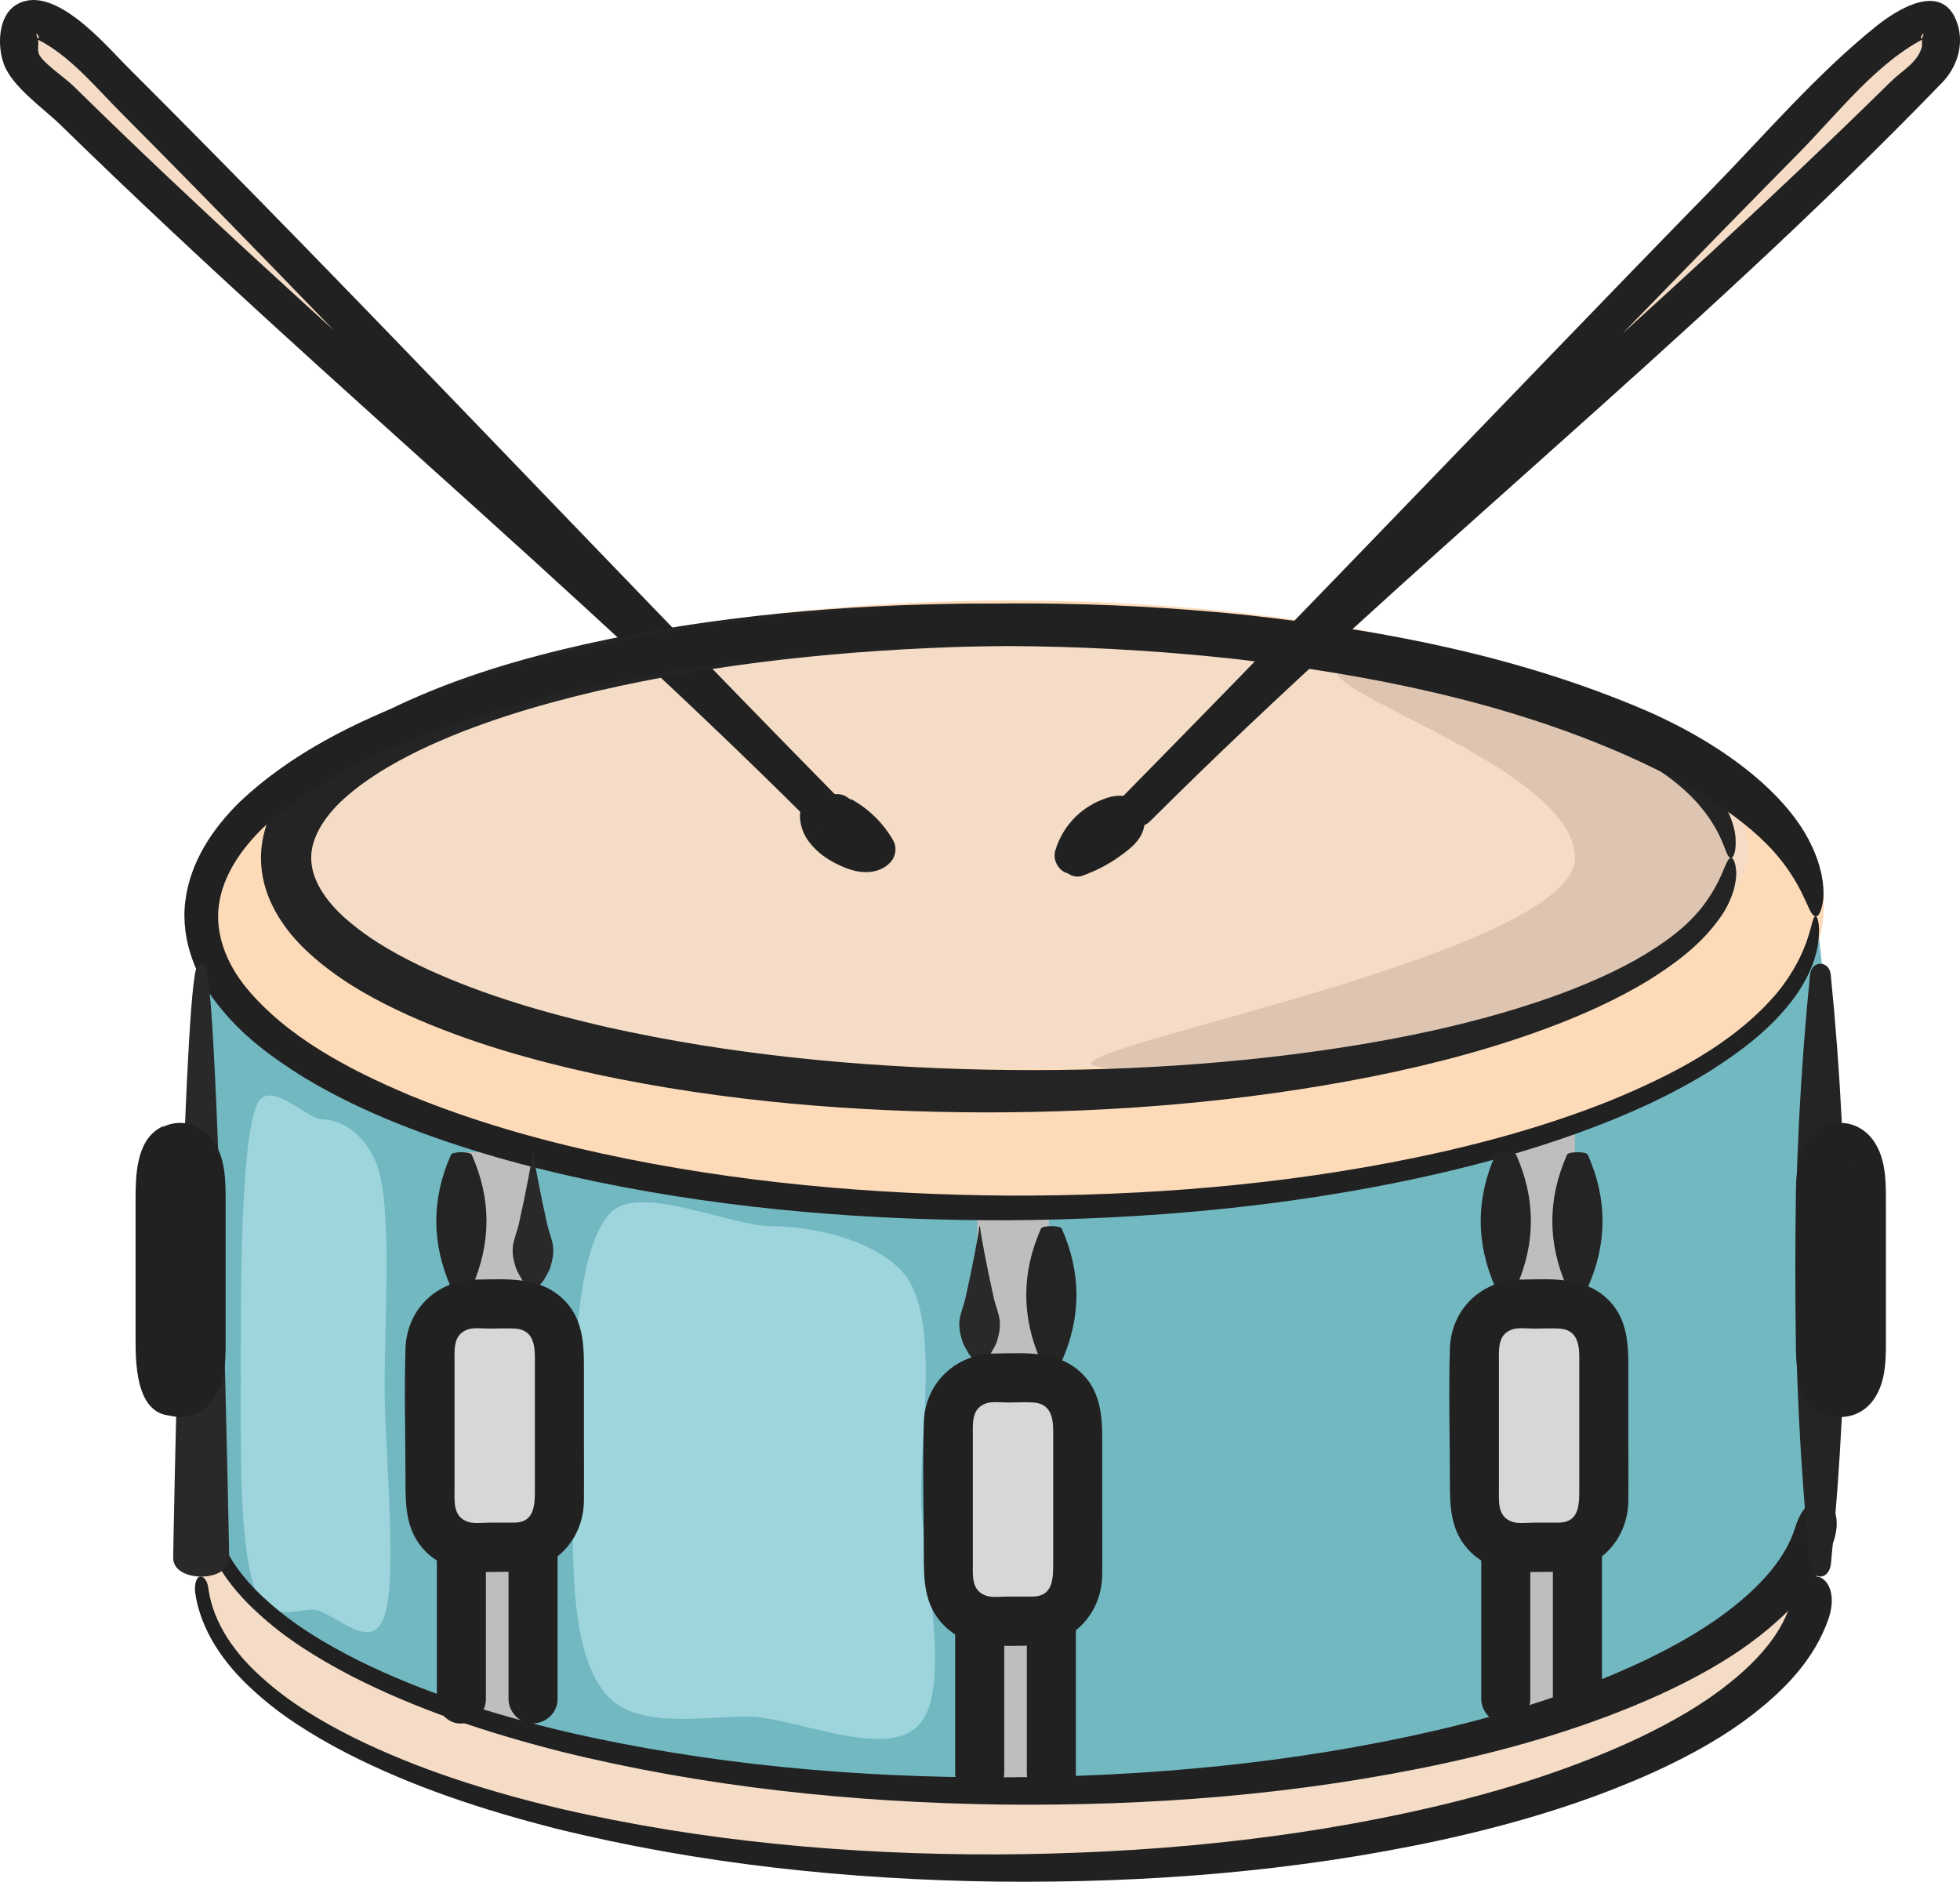
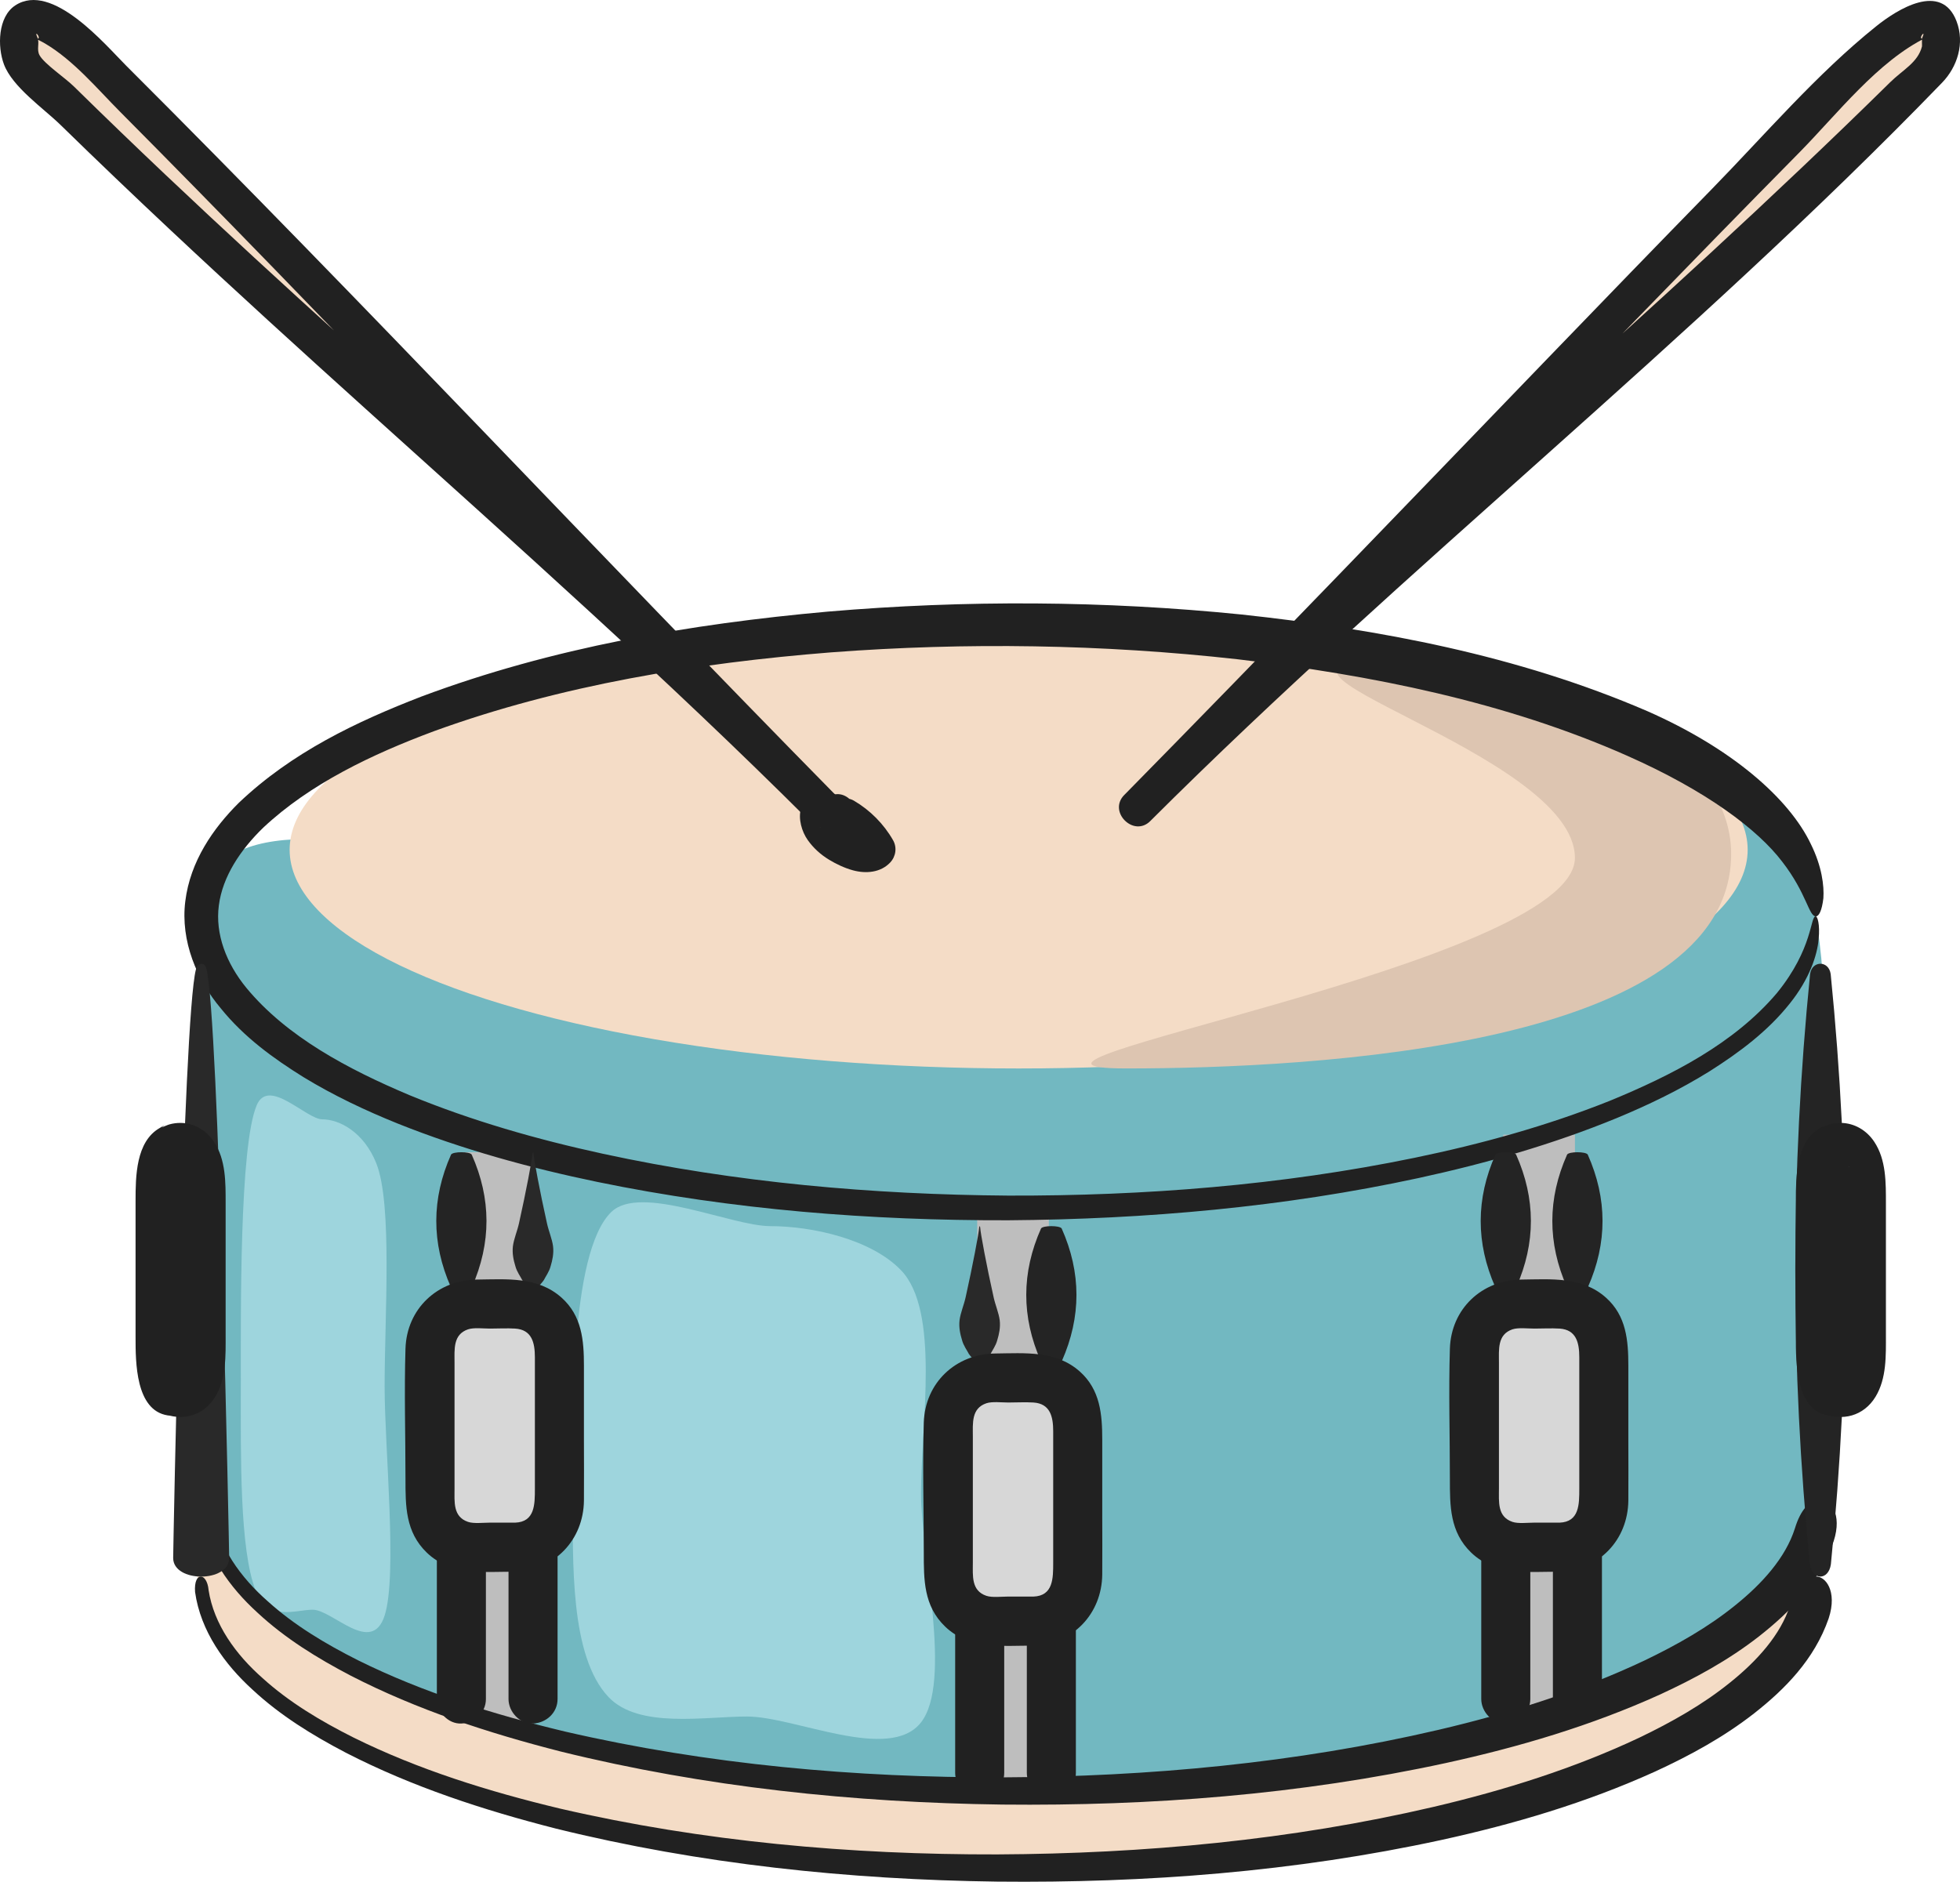
<svg xmlns="http://www.w3.org/2000/svg" id="b" data-name="Layer 2" width="79.839" height="76.669" viewBox="0 0 79.839 76.669">
  <g id="c" data-name="icons.larg.colr">
    <g>
      <path d="M73.95,49.749c0,2.909,1.165,11.24-.962,14.484-4.68,7.137-16.525,8.743-29.809,8.743-14.203,0-28.562-1.944-34.043-7.802-1.976-2.111-.941-6.587-.941-9.054v-18.789c0-8.079,20.184,1.934,34.985,1.934,11.648,0,21.967-10.668,28.326-6.45,4.189,2.779,2.445,13.236,2.445,16.933Z" fill="#72b8c1" />
      <rect x="18.794" y="46.945" width="2.919" height="23.704" fill="#bebebe" />
      <rect x="39.805" y="49.243" width="2.919" height="23.704" fill="#bebebe" />
      <rect x="61.235" y="46.231" width="2.919" height="23.704" fill="#bebebe" />
      <rect x="17.516" y="53.131" width="5.271" height="9.904" fill="#d7d7d7" />
      <rect x="38.787" y="56.143" width="5.271" height="9.904" fill="#d7d7d7" />
      <rect x="60.059" y="53.131" width="5.271" height="9.904" fill="#d7d7d7" />
-       <ellipse cx="41.224" cy="36.921" rx="33.073" ry="12.457" fill="#fddbb9" />
      <ellipse cx="41.494" cy="34.622" rx="29.696" ry="8.91" fill="#f4dcc6" />
      <polygon points="8.043 62.644 8.043 65.357 9.136 67.094 12.205 69.935 17.976 72.947 28.455 75.209 45.344 76.115 62.694 73.848 71.19 69.935 73.97 66.047 72.988 64.233 71.19 66.385 64.154 69.935 51.65 72.234 36.783 72.834 24.597 71.216 14.335 68.069 11.468 66.129 8.043 62.644" fill="#f4dcc6" />
      <rect x="9.69" y="-2.502" width="1.204" height="26.073" transform="translate(-4.431 10.16) rotate(-44.209)" fill="#f4dcc6" />
      <rect x="68.83" y="-2.606" width="1.204" height="26.072" transform="translate(27.609 -45.965) rotate(44.896)" fill="#f4dcc6" />
      <path d="M9.809,56.491c0,2.823-.05,6.63.6,8.298.506,1.299,1.621.795,2.329.795.809,0,2.399,1.884,2.929.239s0-6.821,0-9.332c0-2.855.325-7.426-.338-9.093-.503-1.265-1.498-1.793-2.195-1.793-.661,0-2.186-1.726-2.676-.578-.709,1.66-.648,8.496-.648,11.464Z" fill="#9ed5dd" />
      <path d="M23.333,60.842c0,2.823-.122,6.63,1.453,8.298,1.226,1.299,3.924.795,5.639.795,1.958,0,5.808,1.884,7.092.239s0-6.821,0-9.332c0-2.855.787-7.426-.818-9.093-1.218-1.265-3.626-1.793-5.316-1.793-1.601,0-5.293-1.726-6.48-.578-1.716,1.66-1.569,8.496-1.569,11.464Z" fill="#9ed5dd" />
      <path d="M70.517,34.786c0,7.849-16.967,8.745-24.642,8.745s18.278-4.245,18.278-8.578-15.208-8.012-7.533-8.012,13.897,3.512,13.897,7.844Z" fill="#ddc5b1" />
      <path d="M34.031,32.386C24.346,22.54,14.918,12.44,5.145,2.681,4.303,1.841,2.125-.769.621.221-.088.687-.111,1.896.161,2.623c.348.927,1.617,1.794,2.307,2.469,1.49,1.456,2.998,2.895,4.518,4.321,2.606,2.444,5.249,4.847,7.902,7.24,6.109,5.511,12.256,10.98,18.082,16.793.684.683,1.745-.378,1.061-1.061C24.658,23.033,14.455,14.569,4.923,5.384c-.642-.619-1.282-1.241-1.918-1.866-.351-.345-1.185-.906-1.389-1.258-.142-.245.011-.504-.095-.743-.186-.419.343.254-.179,0,.121.059.352.172.496.257,1.169.693,2.117,1.838,3.064,2.79,4.133,4.158,8.204,8.378,12.272,12.599,5.247,5.445,10.493,10.893,15.796,16.284.678.689,1.738-.372,1.061-1.061h0Z" fill="#212121" />
      <path d="M46.86,33.447c8.867-9.014,17.539-18.217,26.419-27.218,1.567-1.589,3.208-3.739,5.209-4.713-.522.254.007-.418-.179,0-.035.079-.01.345-.019.378-.17.658-.779.949-1.29,1.452-4.808,4.734-9.807,9.266-14.82,13.779-5.547,4.993-11.095,9.987-16.38,15.26-.684.683.376,1.744,1.061,1.061,10.405-10.383,22.03-19.512,32.249-30.078.622-.643.931-1.609.587-2.506-.618-1.61-2.408-.485-3.269.206-2.431,1.95-4.54,4.427-6.715,6.653-2.218,2.27-4.424,4.551-6.627,6.835-5.746,5.958-11.48,11.928-17.285,17.829-.678.689.382,1.75,1.061,1.061h0Z" fill="#212121" />
      <path d="M33.92,32.394c-.016.007-.032.012-.05.015l.199-.027c-.027.003-.05.003-.077.001l.199.027c-.075-.011-.143-.039-.213-.068l.179.076c-.216-.091-.414-.185-.656-.172-.411.024-.766.297-.876.699-.115.419.033.933.278,1.281.233.329.523.59.867.8.3.183.639.342.978.434.523.142,1.122.095,1.513-.319.231-.245.286-.613.117-.909-.379-.664-.935-1.223-1.594-1.61-.339-.199-.837-.089-1.026.269-.19.36-.092.814.269,1.026.135.079.264.166.388.26l-.152-.117c.247.192.467.412.658.659l-.117-.152c.102.135.195.275.279.422l.117-.909c-.023.024-.045.045-.071.066l.152-.117c-.035.024-.069.045-.108.062l.179-.076c-.05.019-.099.032-.151.041l.199-.027c-.089.011-.176.008-.266-.004l.199.027c-.172-.027-.334-.081-.494-.148l.179.076c-.254-.108-.498-.238-.719-.405l.152.117c-.123-.096-.235-.202-.333-.324l.117.152c-.065-.086-.12-.176-.165-.275l.076.179c-.038-.091-.064-.183-.08-.28l.027.199c-.007-.057-.01-.111-.003-.168l-.027.199c.003-.022.009-.043.017-.063l-.076.179c.008-.02.019-.038.033-.055l-.117.152.023-.023-.152.117c.013-.011.027-.02.042-.027l-.179.076c.014-.006.029-.011.045-.014l-.199.027c.025-.003.046-.003.071,0l-.199-.027c.063.011.121.034.18.058l-.179-.076c.299.127.614.257.944.139.186-.067.346-.169.448-.345.094-.161.134-.398.076-.578-.117-.363-.527-.665-.923-.524h0Z" fill="#212121" />
-       <path d="M44.428,35.061c.027-.091.058-.18.094-.267l-.076.179c.08-.184.18-.355.301-.515l-.117.152c.135-.175.291-.331.466-.467l-.152.117c.168-.127.349-.233.543-.315l-.179.076c.139-.057.283-.106.432-.129l-.199.027c.036-.003.068-.004.104,0l-.199-.027c.023.003.045.009.066.018l-.179-.076c.017.007.032.016.047.026l-.152-.117c.022.017.038.034.056.056l-.117-.152c.015.023.027.045.038.071l-.076-.179c.009.027.016.052.021.08l-.027-.199c.004.038.004.073,0,.111l.027-.199c-.007.041-.019.077-.035.115l.076-.179c-.02.04-.042.076-.068.112l.117-.152c-.123.157-.287.284-.444.406l.152-.117c-.365.282-.763.515-1.187.695l.179-.076c-.08.034-.161.065-.243.095-.187.069-.345.168-.448.345-.094.161-.134.398-.076.578.117.36.528.669.923.524.481-.177.946-.399,1.369-.69.478-.33,1.063-.738,1.146-1.358.057-.421-.117-.859-.495-1.079-.327-.19-.714-.148-1.057-.032-.468.158-.893.413-1.247.759-.388.38-.676.863-.828,1.384-.11.376.133.834.524.923.401.091.805-.121.923-.524h0Z" fill="#212121" />
-       <path d="M69.232,32.819c-.795-.923-1.864-1.632-2.982-2.223-1.123-.593-2.315-1.072-3.532-1.483-2.438-.816-4.97-1.377-7.522-1.799-5.111-.83-10.316-1.094-15.5-.977-5.18.141-10.367.66-15.383,1.82-2.499.586-4.97,1.332-7.23,2.412-1.117.547-2.191,1.181-3.05,1.954-.86.772-1.425,1.702-1.35,2.573.05.876.72,1.8,1.635,2.532.901.75,1.998,1.356,3.132,1.88,2.285,1.042,4.762,1.766,7.267,2.338,5.027,1.124,10.216,1.62,15.398,1.733,5.184.104,10.388-.196,15.493-1.055,2.549-.433,5.075-1.02,7.5-1.867,1.21-.427,2.394-.925,3.502-1.539,1.091-.623,2.156-1.358,2.856-2.338.789-1.093.819-1.824,1.05-1.826.09-.001.187.187.21.597.003.402-.128,1.03-.567,1.703-.788,1.185-1.916,2.006-3.052,2.715-1.154.695-2.37,1.255-3.609,1.74-2.481.961-5.05,1.641-7.642,2.159-5.189,1.027-10.477,1.457-15.761,1.454-5.284-.015-10.587-.44-15.803-1.552-2.604-.57-5.193-1.298-7.686-2.418-1.242-.569-2.469-1.226-3.59-2.149-.558-.46-1.098-.982-1.537-1.643-.439-.649-.782-1.452-.838-2.324-.065-.869.178-1.74.57-2.442.394-.705.901-1.292,1.447-1.778,1.095-.978,2.312-1.673,3.545-2.272,2.48-1.169,5.066-1.921,7.667-2.507,5.211-1.153,10.513-1.603,15.797-1.647,5.284-.019,10.574.375,15.769,1.37,2.594.507,5.168,1.159,7.661,2.086,1.244.467,2.468,1.007,3.634,1.677,1.16.671,2.288,1.464,3.166,2.561.582.747.799,1.485.804,1.964.016.482-.103.711-.186.708-.249.007-.22-.892-1.285-2.135Z" fill="#242424" />
      <path d="M72.909,40.881c-.906,1.143-2.072,2.005-3.268,2.764-1.207.751-2.483,1.369-3.785,1.908-2.61,1.073-5.323,1.846-8.066,2.442-5.492,1.187-11.107,1.68-16.713,1.722-5.606.013-11.23-.425-16.747-1.563-2.756-.571-5.486-1.321-8.125-2.376-1.317-.531-2.611-1.142-3.843-1.893-1.221-.76-2.419-1.625-3.371-2.806-.959-1.138-1.648-2.734-1.443-4.361.2-1.625,1.135-2.972,2.181-4.01,2.163-2.058,4.798-3.309,7.442-4.331,5.334-1.995,10.939-2.955,16.543-3.458,5.612-.48,11.262-.449,16.875.119,5.6.607,11.214,1.652,16.51,3.934,3.448,1.518,5.778,3.558,6.664,5.416.453.915.545,1.706.511,2.207-.059.509-.184.74-.304.739-.293.006-.369-.932-1.375-2.229-.991-1.303-3.074-2.881-6.311-4.313-4.949-2.196-10.43-3.294-15.89-3.934-5.481-.61-11.037-.696-16.543-.279-5.495.437-11.004,1.334-16.153,3.204-2.546.947-5.065,2.147-6.976,3.939-.928.9-1.654,1.988-1.807,3.163-.156,1.173.308,2.369,1.117,3.358,1.647,1.997,4.151,3.323,6.647,4.376,2.532,1.043,5.195,1.805,7.894,2.391,5.404,1.17,10.959,1.66,16.504,1.702,5.545.014,11.108-.42,16.538-1.539,2.712-.56,5.391-1.298,7.953-2.321,2.527-1.039,5.07-2.336,6.814-4.394,1.483-1.824,1.351-3.142,1.581-3.124.062-.007.182.305.116.944-.056.634-.368,1.602-1.171,2.605Z" fill="#212121" />
      <path d="M8.697,61.638c.215,1.405,1.114,2.638,2.203,3.596,1.085.983,2.369,1.748,3.69,2.413,2.661,1.319,5.531,2.208,8.432,2.902,5.823,1.345,11.824,1.879,17.801,1.865,5.976-.029,11.968-.581,17.764-1.934,2.892-.677,5.74-1.571,8.389-2.822,1.317-.631,2.593-1.353,3.695-2.244,1.096-.878,2.062-1.943,2.443-3.143.227-.75.591-1.158,1.038-1.178.394-.031.907.58.539,1.704-.582,1.68-1.794,2.894-3.032,3.867-1.257.982-2.633,1.726-4.035,2.373-2.814,1.276-5.756,2.144-8.727,2.793-5.949,1.292-12.025,1.755-18.073,1.693-6.048-.079-12.104-.71-17.99-2.163-2.933-.75-5.835-1.694-8.549-3.09-1.348-.706-2.665-1.512-3.798-2.567-1.129-1.027-2.115-2.377-2.341-3.979-.062-.851.484-.801.55-.087Z" fill="#212121" />
      <path d="M7.054,63.475c0-.239.399-21.972.927-23.979.069-.263.348-.339.428-.023.511,2.019.926,23.764.926,24.003,0,1.011-2.281,1.011-2.281,0Z" fill="#292929" />
      <path d="M73.724,63.729c-.795-7.997-.792-16.043.008-24.04.078-.565.762-.565.84,0,.801,7.997.803,16.043.008,24.04-.092.672-.765.672-.856,0Z" fill="#242424" />
      <path d="M41.827,66.047c0,1.807,0,3.613,0,5.42,0,.256,0,.511,0,.767,0,.523.459,1.023.999.999s.999-.439.999-.999c0-1.807,0-3.613,0-5.42,0-.256,0-.511,0-.767,0-.523-.459-1.023-.999-.999s-.999.439-.999.999h0Z" fill="#212121" />
      <path d="M42.398,55.451c-.795-1.796-.792-3.604.008-5.4.078-.127.762-.127.84,0,.801,1.796.803,3.603.008,5.4-.091.151-.765.151-.856,0Z" fill="#242424" />
      <path d="M38.908,66.047c0,1.807,0,3.613,0,5.42,0,.256,0,.511,0,.767,0,.523.459,1.023.999.999s.999-.439.999-.999c0-1.807,0-3.613,0-5.42,0-.256,0-.511,0-.767,0-.523-.459-1.023-.999-.999s-.999.439-.999.999h0Z" fill="#212121" />
      <path d="M39.659,55.394c0-.007-.093-.089-.192-.228-.067-.139-.22-.336-.281-.572-.072-.236-.134-.512-.099-.808.038-.297.177-.614.248-.935.286-1.283.538-2.617.551-2.842.011-.059.028-.076.04-.005.012.227.261,1.561.548,2.846.07.321.209.639.248.936.036.297-.026.572-.097.809-.06.236-.212.433-.279.573-.098.14-.191.222-.191.228-.288.227-.208.227-.496,0Z" fill="#292929" />
      <path d="M8.495,64.777c.215,1.405,1.114,2.638,2.203,3.596,1.085.983,2.369,1.748,3.691,2.413,2.661,1.319,5.531,2.208,8.431,2.902,5.823,1.345,11.824,1.879,17.801,1.865,5.976-.029,11.968-.581,17.764-1.934,2.892-.677,5.74-1.571,8.39-2.822,1.317-.631,2.593-1.353,3.695-2.244,1.096-.878,2.062-1.943,2.443-3.143.227-.75.591-1.158,1.038-1.178.394-.031.907.58.539,1.704-.582,1.68-1.794,2.894-3.032,3.867-1.257.982-2.633,1.726-4.035,2.373-2.814,1.276-5.756,2.144-8.727,2.793-5.949,1.292-12.025,1.755-18.073,1.693-6.047-.079-12.104-.71-17.989-2.163-2.933-.75-5.835-1.694-8.549-3.09-1.348-.706-2.665-1.512-3.798-2.567-1.129-1.027-2.115-2.377-2.341-3.979-.062-.851.484-.801.55-.087Z" fill="#212121" />
      <path d="M42.096,65.048h-1.022c-.273,0-.662.049-.897-.031-.619-.21-.549-.818-.549-1.355v-5.134c0-.537-.068-1.145.549-1.355.236-.08.624-.031.897-.031.338,0,.684-.021,1.022,0,.684.044.805.578.805,1.168v5.353c0,.637.004,1.356-.805,1.386-1.282.047-1.288,2.045,0,1.998,1.609-.059,2.786-1.296,2.803-2.898.008-.806,0-1.612,0-2.417v-3.078c0-1.026-.081-2.033-.913-2.774-.972-.866-2.238-.748-3.447-.735-1.609.018-2.859,1.193-2.909,2.816-.054,1.763,0,3.536,0,5.299,0,1.105-.006,2.166.867,3.009.984.949,2.349.778,3.599.778,1.286,0,1.288-1.998,0-1.998Z" fill="#212121" />
      <path d="M63.256,63.035c0,1.807,0,3.613,0,5.42,0,.256,0,.511,0,.767,0,.523.459,1.023.999.999s.999-.439.999-.999c0-1.807,0-3.613,0-5.42,0-.256,0-.511,0-.767,0-.523-.459-1.023-.999-.999s-.999.439-.999.999h0Z" fill="#212121" />
      <path d="M63.827,52.44c-.795-1.796-.792-3.604.008-5.4.078-.127.762-.127.84,0,.801,1.796.803,3.603.008,5.4-.092.151-.765.151-.856,0Z" fill="#242424" />
      <path d="M60.338,63.035c0,1.807,0,3.613,0,5.42,0,.256,0,.511,0,.767,0,.523.459,1.023.999.999s.999-.439.999-.999c0-1.807,0-3.613,0-5.42,0-.256,0-.511,0-.767,0-.523-.459-1.023-.999-.999s-.999.439-.999.999h0Z" fill="#212121" />
      <path d="M60.909,52.44c-.795-1.796-.792-3.604.008-5.4.078-.127.762-.127.84,0,.801,1.796.803,3.603.008,5.4-.092.151-.765.151-.856,0Z" fill="#242424" />
      <path d="M63.526,62.036h-1.022c-.273,0-.662.049-.897-.031-.619-.21-.549-.818-.549-1.355v-5.134c0-.537-.068-1.145.549-1.355.236-.08.624-.031.897-.031.338,0,.684-.021,1.022,0,.684.044.805.578.805,1.168v5.353c0,.637.004,1.356-.805,1.386-1.282.047-1.288,2.045,0,1.998,1.609-.059,2.786-1.296,2.803-2.898.008-.806,0-1.612,0-2.417v-3.078c0-1.026-.081-2.033-.913-2.774-.972-.866-2.238-.748-3.447-.735-1.609.018-2.859,1.193-2.909,2.816-.054,1.763,0,3.536,0,5.299,0,1.105-.006,2.166.867,3.009.984.949,2.349.778,3.599.778,1.286,0,1.288-1.998,0-1.998Z" fill="#212121" />
      <path d="M20.714,63.035c0,1.807,0,3.613,0,5.42,0,.256,0,.511,0,.767,0,.523.459,1.023.999.999s.999-.439.999-.999c0-1.807,0-3.613,0-5.42,0-.256,0-.511,0-.767,0-.523-.459-1.023-.999-.999s-.999.439-.999.999h0Z" fill="#212121" />
      <path d="M21.465,52.383c0-.007-.093-.089-.192-.228-.067-.14-.22-.336-.281-.573-.072-.236-.134-.512-.099-.808.038-.297.177-.614.248-.935.286-1.283.538-2.617.551-2.842.011-.059.028-.076.04-.005.012.227.261,1.561.548,2.846.07.321.209.639.248.936.036.297-.026.572-.097.809-.06.236-.212.433-.279.573-.098.14-.191.222-.191.228-.288.227-.208.227-.496,0Z" fill="#292929" />
      <path d="M17.795,63.035c0,1.807,0,3.613,0,5.42,0,.256,0,.511,0,.767,0,.523.459,1.023.999.999s.999-.439.999-.999c0-1.807,0-3.613,0-5.42,0-.256,0-.511,0-.767,0-.523-.459-1.023-.999-.999s-.999.439-.999.999h0Z" fill="#212121" />
      <path d="M18.366,52.44c-.795-1.796-.792-3.604.008-5.4.078-.127.762-.127.84,0,.801,1.796.803,3.603.008,5.4-.092.151-.765.151-.856,0Z" fill="#242424" />
      <path d="M20.983,62.036h-1.022c-.273,0-.662.049-.897-.031-.619-.21-.549-.818-.549-1.355v-5.134c0-.537-.068-1.145.549-1.355.236-.08.624-.031.897-.031.338,0,.684-.021,1.022,0,.684.044.805.578.805,1.168v5.353c0,.637.004,1.356-.805,1.386-1.282.047-1.288,2.045,0,1.998,1.609-.059,2.786-1.296,2.803-2.898.008-.806,0-1.612,0-2.417v-3.078c0-1.026-.081-2.033-.913-2.774-.972-.866-2.238-.748-3.447-.735-1.609.018-2.859,1.193-2.909,2.816-.054,1.763,0,3.536,0,5.299,0,1.105-.006,2.166.867,3.009.984.949,2.349.778,3.599.778,1.286,0,1.288-1.998,0-1.998Z" fill="#212121" />
      <path d="M7.36,55.738c.103.016.207.182.298.209.081.024-.007-.01-.012-.048-.009-.065-.058-.23-.076-.332-.04-.225-.045-.453-.048-.682-.002-.151,0-.302,0-.453v-2.192c0-1.272-.041-2.551.003-3.823.009-.275.091-.586.121-.816-.007.051.025-.095.039-.081l-.027.033c-.074.097-.173.167-.298.209.058.018.505-.159.025-.01.215-.067-.142-.003-.078-.003.161,0-.064-.014-.116-.027.22.056-.163-.083-.031-.018-.104-.051-.135-.123-.134-.128-.004.016.051.076.056.094-.004-.015-.058-.16-.017-.043.09.254.113.451.123.721.007.175.005.35.005.525v4.565c0,.487.005.974,0,1.46-.003.346-.017.617-.113.931-.005.015-.059.16-.015.044.048-.127-.039.052-.04.051-.002-.008.07-.094.113-.115-.04.02.239-.085.052-.03.107-.031.253-.022.083-.029.036.002.298.052.146.011-.151-.041.193.085.179.079-.493-.218-1.073-.144-1.367.358-.249.425-.137,1.147.358,1.367.816.361,1.703.13,2.181-.661.454-.751.421-1.679.421-2.528v-5.334c0-.857.014-1.792-.479-2.53-.305-.456-.797-.755-1.352-.762-.154-.002-.314.019-.462.061-.021.006-.041.014-.062.021-.015.005-.235.094-.245.103.152-.146.258-.175-.089.024-.968.555-.98,1.976-.98,2.959v5.568c0,1.006-.002,2.972,1.306,3.18.532.085,1.075-.137,1.229-.698.131-.475-.162-1.144-.698-1.229Z" fill="#212121" />
      <path d="M74.99,55.738c.103.016.207.182.298.209.081.024-.007-.01-.012-.048-.009-.065-.058-.23-.076-.332-.04-.225-.045-.453-.048-.682-.002-.151,0-.302,0-.453v-2.192c0-1.272-.041-2.551.003-3.823.009-.275.091-.586.121-.816-.007.051.025-.095.039-.081l-.027.033c-.074.097-.173.167-.298.209.058.018.505-.159.025-.01.215-.067-.142-.003-.078-.003.161,0-.064-.014-.116-.027.22.056-.163-.083-.031-.018-.104-.051-.135-.123-.134-.128-.004.016.051.076.056.094-.004-.015-.058-.16-.017-.043.09.254.113.451.123.721.007.175.005.35.005.525v4.565c0,.487.005.974,0,1.46-.003.346-.017.617-.113.931-.005.015-.059.16-.015.044.048-.127-.039.052-.04.051-.002-.008.07-.094.113-.115-.04.02.239-.085.052-.03.107-.031.253-.022.083-.029.036.002.298.052.146.011-.151-.041.193.085.179.079-.493-.218-1.073-.144-1.367.358-.249.425-.137,1.147.358,1.367.816.361,1.703.13,2.181-.661.454-.751.421-1.679.421-2.528v-5.334c0-.857.014-1.792-.479-2.53-.305-.456-.797-.755-1.352-.762-.154-.002-.314.019-.462.061-.021.006-.041.014-.062.021-.015.005-.235.094-.245.103.152-.146.258-.175-.089.024-.968.555-.98,1.976-.98,2.959v5.568c0,1.006-.002,2.972,1.306,3.18.532.085,1.075-.137,1.229-.698.131-.475-.162-1.144-.698-1.229Z" fill="#212121" />
    </g>
  </g>
</svg>